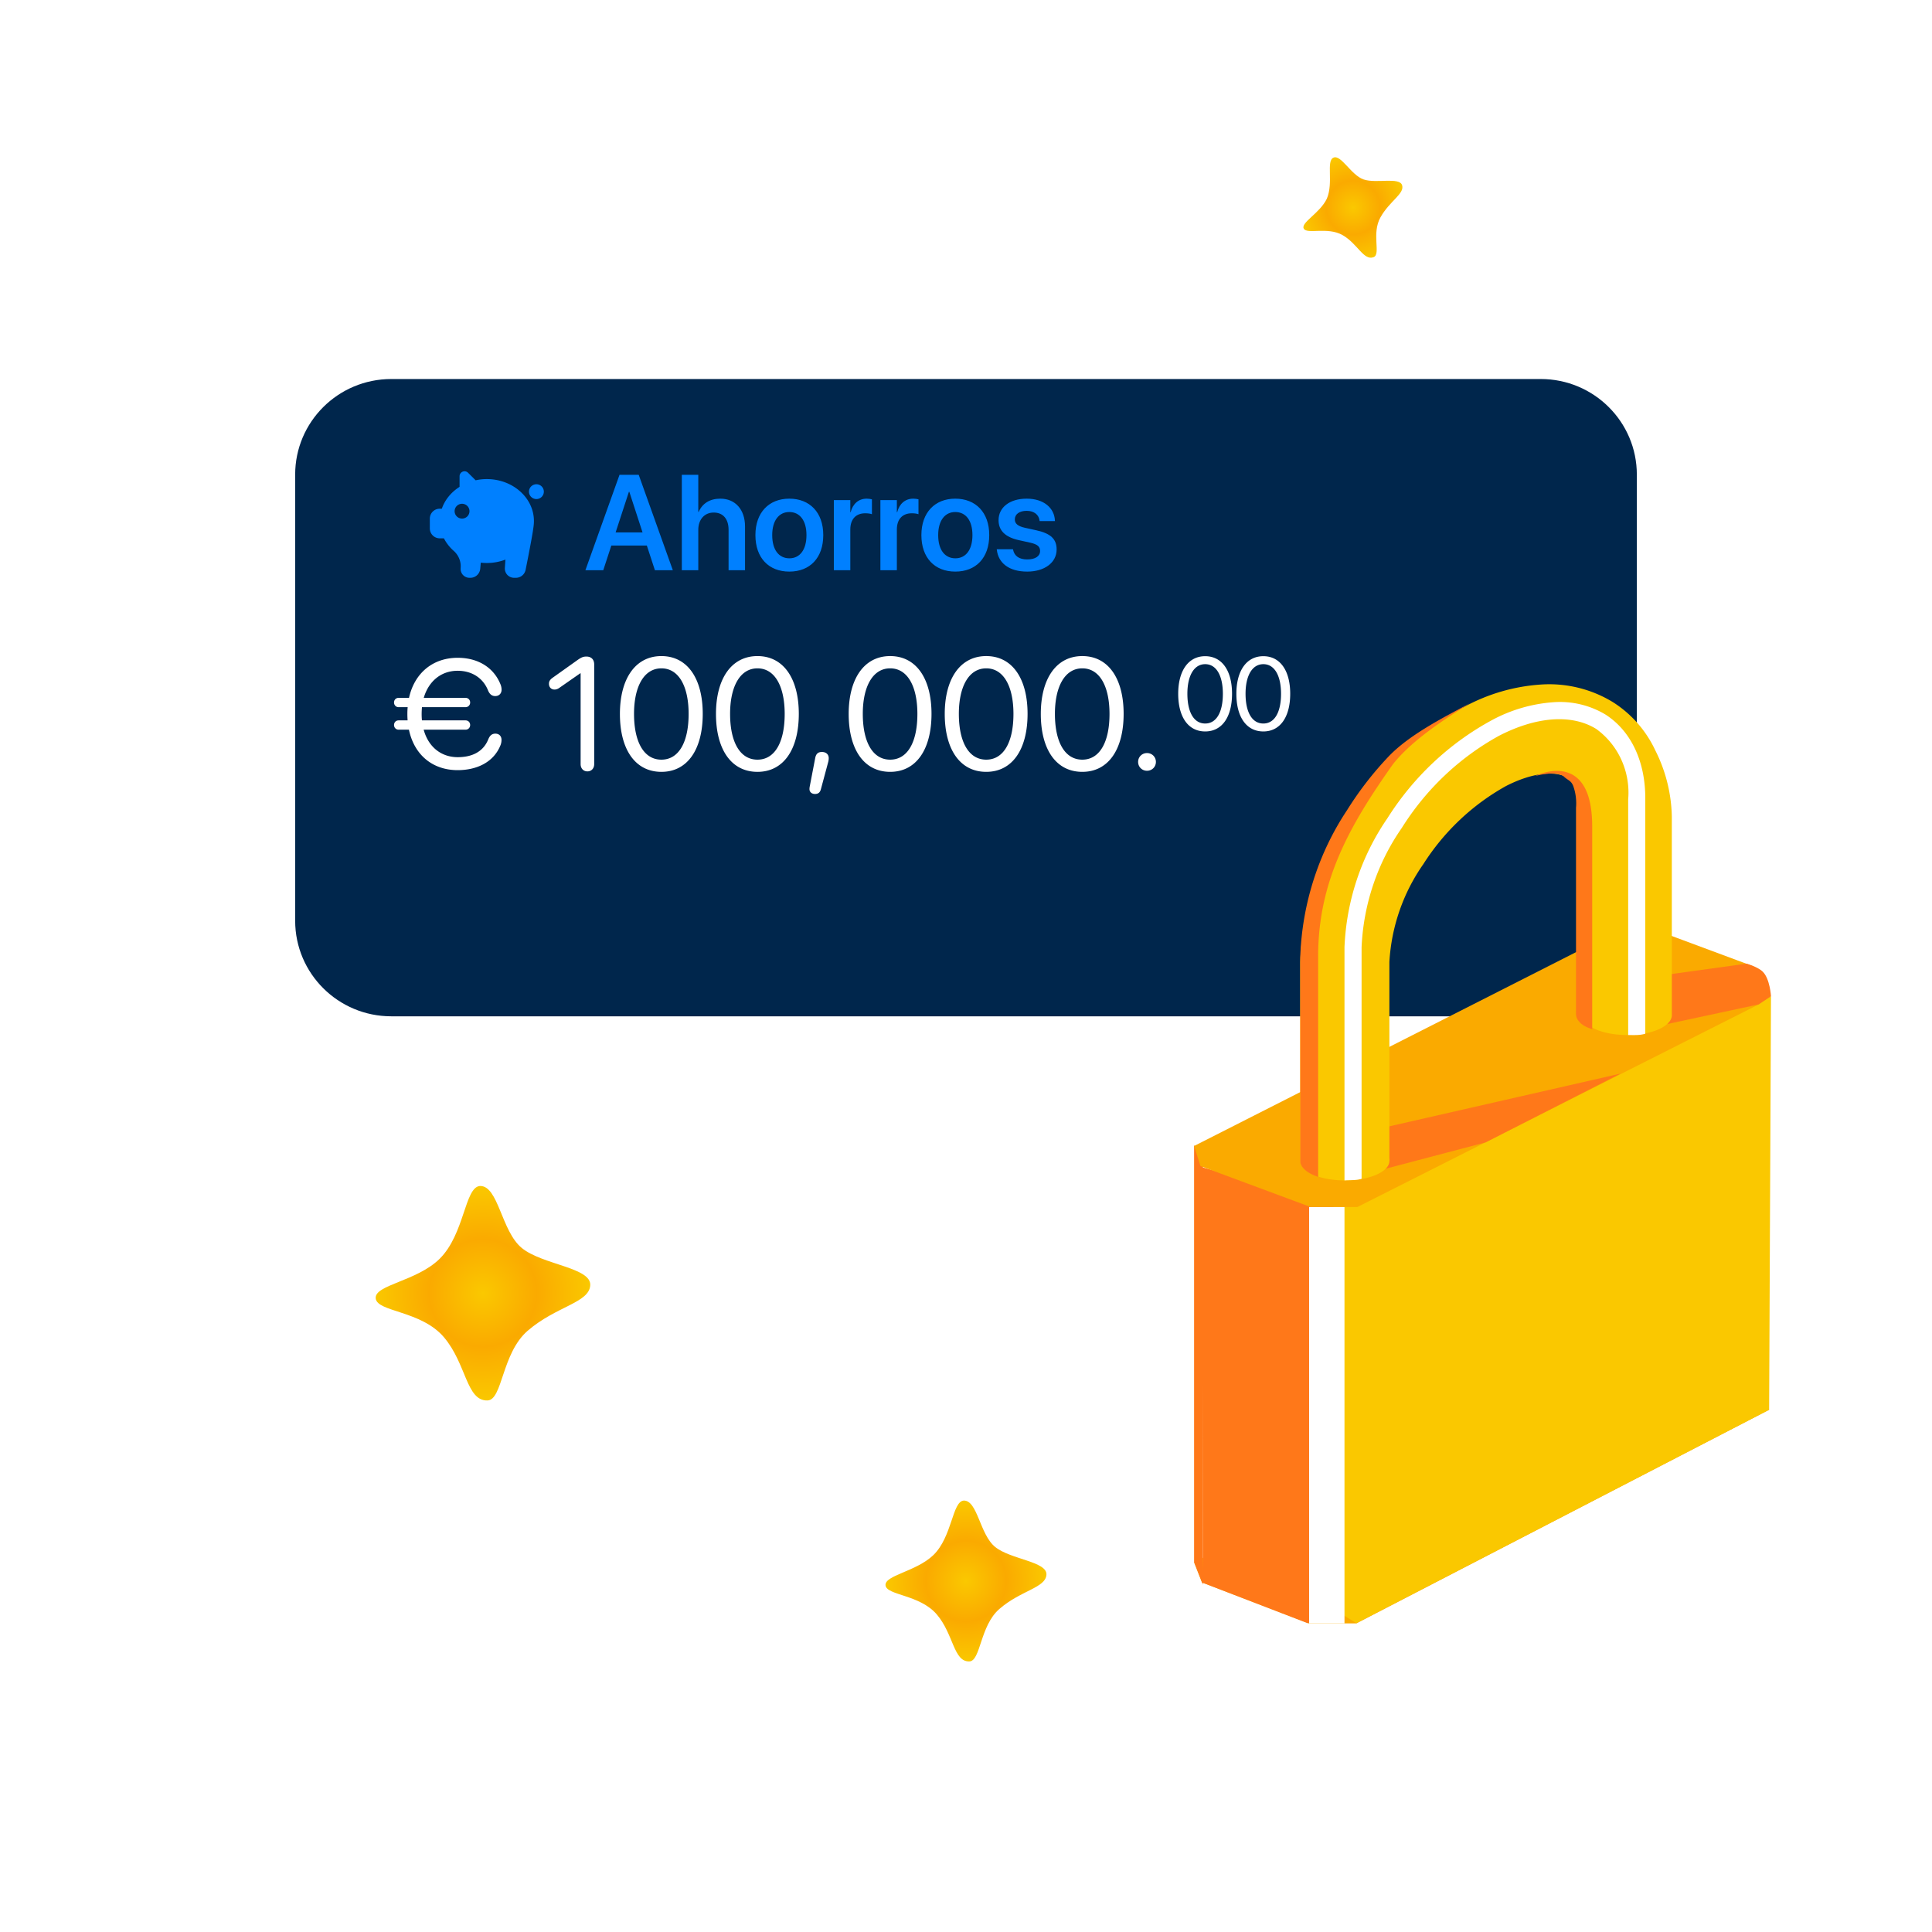
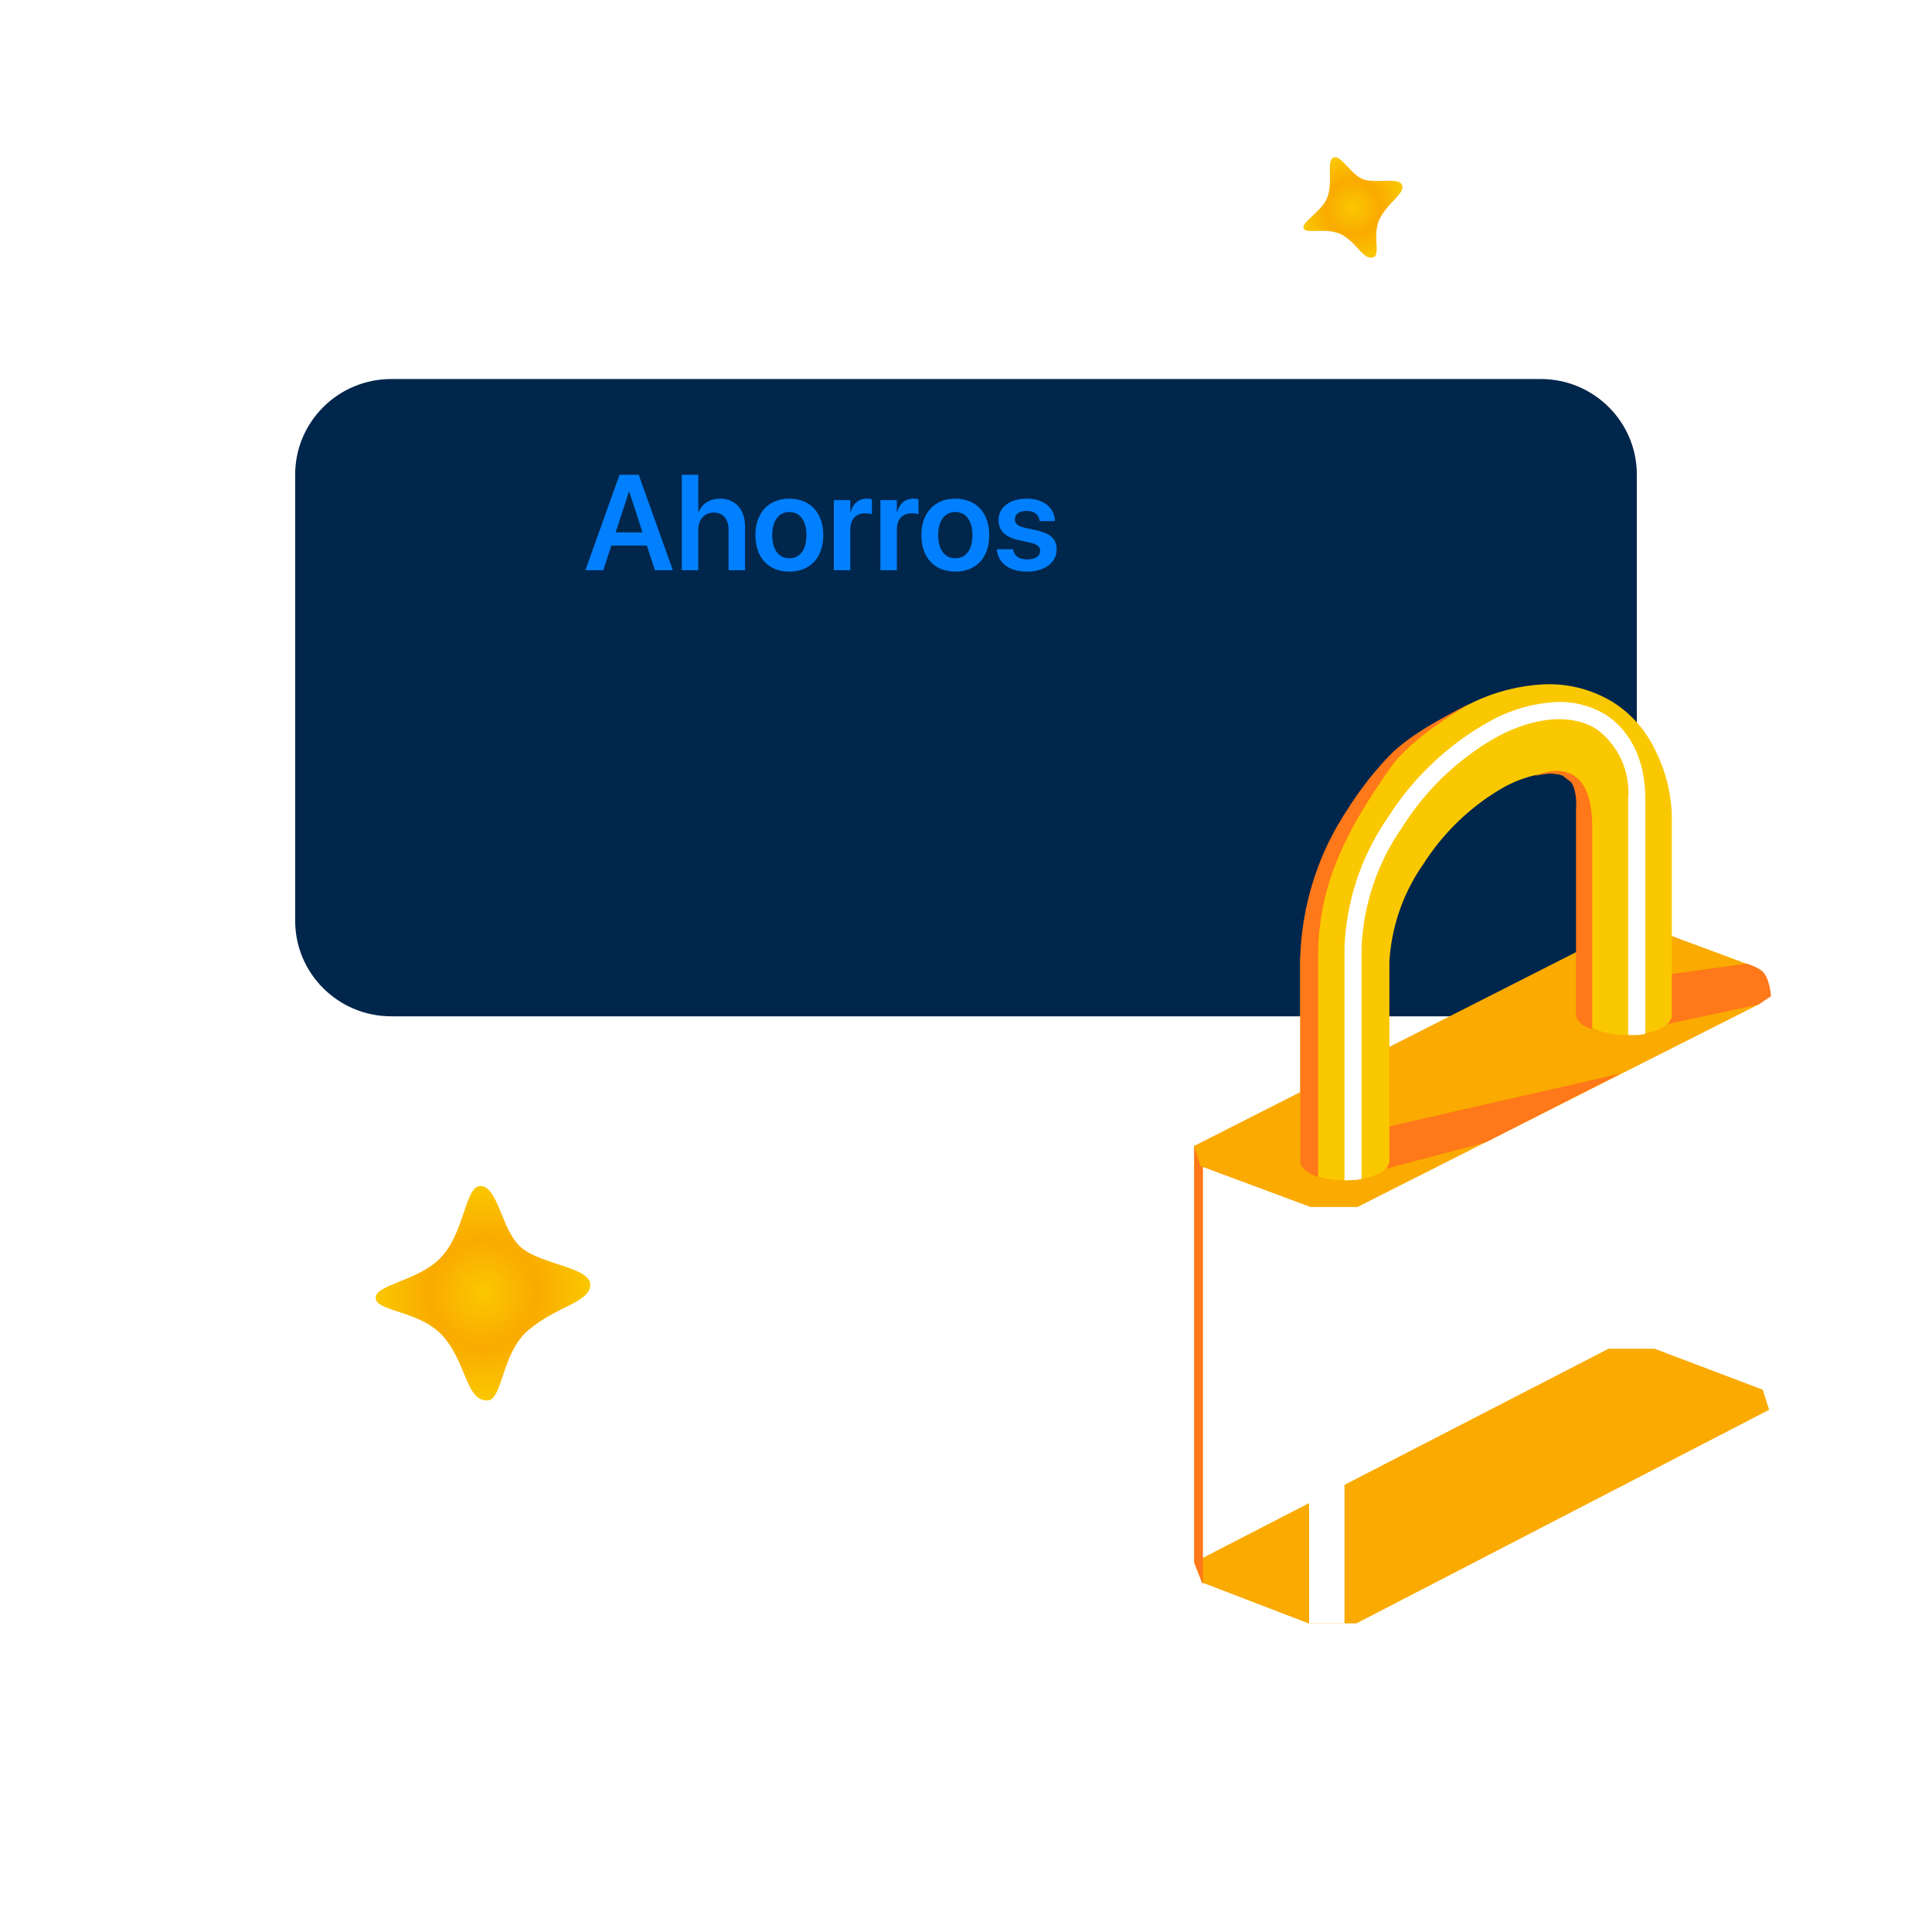
<svg xmlns="http://www.w3.org/2000/svg" width="576" height="576" fill="none">
  <g clip-path="url(#a)">
    <circle cx="288" cy="288" r="256" fill="#fff" fill-opacity=".1" />
-     <path fill="url(#b)" fill-rule="evenodd" d="M278.271 463.629c5.648-5.496 5.612-15.98 9.044-16.252 4.147-.105 4.754 10.067 9.366 13.818 4.611 3.751 15.55 4.331 15.3 8.278-.251 3.948-7.615 4.654-14.013 10.206-5.827 5.017-5.577 15.57-8.973 15.655-4.754.12-4.647-8.1-9.723-14.032-5.076-5.933-14.942-5.648-15.264-8.651-.322-3.004 9.08-4.058 14.263-9.022z" clip-rule="evenodd" />
    <path fill="url(#c)" fill-rule="evenodd" d="M395.575 59.244c2.059-4.804-.283-11.237 1.978-12.244 2.26-1.006 5.247 5.214 8.99 6.502 3.744 1.289 10.71-.804 11.48 1.73.77 2.535-3.712 4.653-6.455 9.565-2.743 4.911.194 10.992-2.039 11.867-2.965 1.163-4.781-4.038-9.287-6.585-4.506-2.548-10.669-.13-11.556-1.94-.887-1.81 4.81-4.564 6.889-8.895z" clip-rule="evenodd" />
    <g filter="url(#d)">
      <path fill="#00264C" d="M459.343 89H116.657C100.83 89 88 101.76 88 117.5v133c0 15.74 12.83 28.5 28.657 28.5h342.686C475.17 279 488 266.24 488 250.5v-133c0-15.74-12.83-28.5-28.657-28.5z" />
    </g>
-     <path fill="#0080FF" fill-rule="evenodd" d="M141.806 143.194a15.674 15.674 0 0 1 3.337-.356c7.754 0 14.04 5.599 14.04 12.506 0 .486-.031.965-.092 1.436-.108.946-.347 2.432-.717 4.459a570.578 570.578 0 0 1-1.672 8.655 2.952 2.952 0 0 1-2.899 2.369h-.531a2.754 2.754 0 0 1-2.755-2.935l.17-2.491a15.473 15.473 0 0 1-5.544 1.013c-.611 0-1.213-.035-1.804-.103l-.168 1.84a2.95 2.95 0 0 1-2.943 2.676h-.257a2.64 2.64 0 0 1-2.642-2.794l.018-.307c.121-2.185-.933-3.884-1.991-4.852a12.631 12.631 0 0 1-3.01-3.817h-1.242a2.95 2.95 0 0 1-2.956-2.942v-2.943a2.95 2.95 0 0 1 2.956-2.942h.617c.918-2.661 2.805-4.943 5.294-6.52v-3.17a1.48 1.48 0 0 1 2.523-1.04l2.268 2.258zm-4.052 11.414a2.212 2.212 0 0 0 2.217-2.207 2.211 2.211 0 0 0-2.217-2.206 2.211 2.211 0 0 0-2.216 2.206c0 1.219.992 2.207 2.216 2.207zm22.168-5.82a2.212 2.212 0 0 1-2.217-2.207c0-1.219.992-2.207 2.217-2.207 1.224 0 2.217.988 2.217 2.207a2.212 2.212 0 0 1-2.217 2.207z" clip-rule="evenodd" />
    <path fill="#0080FF" d="m174.532 170 10.173-28.448h5.717L200.595 170h-5.343l-2.405-7.353H182.26L179.855 170h-5.323zm12.972-23.381-3.962 12.104h8.023l-3.942-12.104h-.119zM203.276 170v-28.448h4.909v11.06h.118c1.084-2.504 3.312-3.943 6.447-3.943 4.494 0 7.373 3.273 7.373 8.32V170h-4.909v-12.045c0-3.214-1.617-5.146-4.436-5.146-2.78 0-4.593 2.11-4.593 5.146V170h-4.909zm32.055.414c-6.151 0-10.113-4.101-10.113-10.863v-.039c0-6.703 4.022-10.843 10.094-10.843 6.091 0 10.133 4.101 10.133 10.843v.039c0 6.782-3.982 10.863-10.114 10.863zm.02-3.963c3.095 0 5.086-2.523 5.086-6.9v-.039c0-4.357-2.01-6.861-5.125-6.861-3.056 0-5.087 2.524-5.087 6.861v.039c0 4.397 1.991 6.9 5.126 6.9zM248.599 170v-20.897h4.909v3.608h.099c.65-2.524 2.385-4.042 4.79-4.042.611 0 1.183.099 1.558.197v4.436c-.414-.158-1.164-.276-1.992-.276-2.779 0-4.455 1.755-4.455 4.85V170h-4.909zm13.879 0v-20.897h4.909v3.608h.098c.651-2.524 2.386-4.042 4.791-4.042.611 0 1.183.099 1.557.197v4.436c-.414-.158-1.163-.276-1.991-.276-2.779 0-4.455 1.755-4.455 4.85V170h-4.909zm22.336.414c-6.15 0-10.113-4.101-10.113-10.863v-.039c0-6.703 4.022-10.843 10.094-10.843 6.091 0 10.133 4.101 10.133 10.843v.039c0 6.782-3.982 10.863-10.114 10.863zm.02-3.963c3.095 0 5.086-2.523 5.086-6.9v-.039c0-4.357-2.01-6.861-5.125-6.861-3.056 0-5.087 2.524-5.087 6.861v.039c0 4.397 1.992 6.9 5.126 6.9zm21.41 3.963c-5.481 0-8.615-2.602-9.049-6.486l-.02-.177h4.83l.04.177c.374 1.794 1.735 2.859 4.219 2.859 2.385 0 3.824-.966 3.824-2.504v-.02c0-1.262-.729-1.971-2.898-2.464l-3.47-.769c-4.002-.887-6.012-2.839-6.012-5.934v-.02c0-3.824 3.331-6.407 8.378-6.407 5.205 0 8.241 2.859 8.418 6.466l.02.217h-4.574l-.02-.157c-.216-1.676-1.557-2.898-3.844-2.898-2.168 0-3.529 1.005-3.529 2.543v.019c0 1.203.809 1.992 2.977 2.484l3.49.769c4.317.966 5.993 2.662 5.993 5.698v.019c0 3.943-3.647 6.585-8.773 6.585z" />
-     <path fill="#fff" d="M118.825 217.548c-.767 0-1.348-.626-1.348-1.389 0-.811.581-1.389 1.348-1.389h2.697a26.334 26.334 0 0 1-.069-1.922c0-.694.023-1.365.092-2.014h-2.72c-.767 0-1.348-.624-1.348-1.388 0-.811.581-1.389 1.348-1.389h3.116c1.627-7.385 7.092-11.945 14.509-11.945 6.231 0 10.812 3.033 12.765 7.917.232.555.325 1.134.325 1.597 0 1.134-.767 1.898-1.883 1.898-1 0-1.697-.555-2.163-1.713-1.557-3.842-4.999-5.833-9.044-5.833-4.883 0-8.65 3.056-10.115 8.079h12.463c.791 0 1.372.578 1.372 1.389 0 .764-.581 1.388-1.372 1.388h-12.997a27.64 27.64 0 0 0-.093 2.014c0 .672.023 1.297.093 1.922h12.997c.791 0 1.372.578 1.372 1.389 0 .763-.581 1.389-1.372 1.389h-12.486c1.395 5.115 5.185 8.194 10.161 8.194 4.046 0 7.533-1.458 9.091-5.301.465-1.157 1.116-1.713 2.116-1.713 1.116 0 1.837.718 1.837 1.852a4.2 4.2 0 0 1-.302 1.597c-2.07 5.162-7.185 7.431-12.765 7.431-7.511 0-12.951-4.561-14.532-12.06h-3.093zm56.304 12.43c-1.186 0-2.023-.88-2.023-2.153v-27.106h-.093l-6.278 4.375c-.465.324-.907.486-1.418.486-.977 0-1.651-.694-1.651-1.713 0-.741.279-1.227 1.162-1.852l7.185-5.116c1.302-.926 1.86-1.157 2.814-1.157 1.441 0 2.325.879 2.325 2.338v29.745c0 1.273-.837 2.153-2.023 2.153zm22.06.139c-7.836 0-12.37-6.713-12.37-17.269 0-10.463 4.581-17.245 12.37-17.245 7.789 0 12.323 6.736 12.323 17.222 0 10.556-4.51 17.292-12.323 17.292zm0-3.634c5.232 0 8.115-5.301 8.115-13.635 0-8.217-2.93-13.588-8.115-13.588-5.185 0-8.161 5.417-8.161 13.565 0 8.334 2.906 13.658 8.161 13.658zm28.64 3.634c-7.836 0-12.37-6.713-12.37-17.269 0-10.463 4.581-17.245 12.37-17.245 7.789 0 12.324 6.736 12.324 17.222 0 10.556-4.511 17.292-12.324 17.292zm0-3.634c5.232 0 8.115-5.301 8.115-13.635 0-8.217-2.93-13.588-8.115-13.588-5.185 0-8.161 5.417-8.161 13.565 0 8.334 2.906 13.658 8.161 13.658zm19.224-2.292c1.185 0 2.023.695 2.023 1.829 0 .416-.047.763-.186 1.273l-2.14 7.963c-.255.995-.79 1.458-1.767 1.458-.93 0-1.65-.532-1.65-1.458 0-.347.046-.579.069-.718l1.651-8.588c.256-1.273.907-1.759 2-1.759zm20.339 5.926c-7.835 0-12.369-6.713-12.369-17.269 0-10.463 4.58-17.245 12.369-17.245 7.79 0 12.324 6.736 12.324 17.222 0 10.556-4.511 17.292-12.324 17.292zm0-3.634c5.232 0 8.115-5.301 8.115-13.635 0-8.217-2.93-13.588-8.115-13.588-5.185 0-8.161 5.417-8.161 13.565 0 8.334 2.906 13.658 8.161 13.658zm28.641 3.634c-7.836 0-12.37-6.713-12.37-17.269 0-10.463 4.58-17.245 12.37-17.245 7.789 0 12.323 6.736 12.323 17.222 0 10.556-4.511 17.292-12.323 17.292zm0-3.634c5.231 0 8.114-5.301 8.114-13.635 0-8.217-2.929-13.588-8.114-13.588-5.186 0-8.162 5.417-8.162 13.565 0 8.334 2.907 13.658 8.162 13.658zm28.64 3.634c-7.836 0-12.37-6.713-12.37-17.269 0-10.463 4.58-17.245 12.37-17.245 7.79 0 12.323 6.736 12.323 17.222 0 10.556-4.51 17.292-12.323 17.292zm0-3.634c5.232 0 8.113-5.301 8.113-13.635 0-8.217-2.928-13.588-8.113-13.588s-8.162 5.417-8.162 13.565c0 8.334 2.907 13.658 8.162 13.658zm19.292 3.31c-1.488 0-2.65-1.158-2.65-2.639 0-1.482 1.162-2.639 2.65-2.639s2.652 1.157 2.652 2.639c0 1.481-1.164 2.639-2.652 2.639zm17.341-11.722c-5.093 0-8.04-4.364-8.04-11.225 0-6.801 2.978-11.209 8.04-11.209 5.064 0 8.01 4.378 8.01 11.194 0 6.861-2.931 11.24-8.01 11.24zm0-2.363c3.4 0 5.276-3.445 5.276-8.862 0-5.341-1.904-8.832-5.276-8.832-3.369 0-5.305 3.521-5.305 8.817 0 5.417 1.891 8.877 5.305 8.877zm17.343 2.363c-5.093 0-8.041-4.364-8.041-11.225 0-6.801 2.979-11.209 8.041-11.209s8.009 4.378 8.009 11.194c0 6.861-2.93 11.24-8.009 11.24zm0-2.363c3.4 0 5.274-3.445 5.274-8.862 0-5.341-1.903-8.832-5.274-8.832-3.369 0-5.305 3.521-5.305 8.817 0 5.417 1.888 8.877 5.305 8.877z" />
    <g filter="url(#e)">
      <path fill="#FAAA00" d="m356 441.802 2.335 5.978 31.82 12.219h14.231l123.059-63.69-1.917-5.991-32.238-12.206h-13.733L356 441.802z" />
-       <path fill="#FAC800" d="m527.443 396.301.552-123.287-153.534 56.569 11.006 118.698 18.917 11.637 123.059-63.617z" />
-       <path fill="#FF7819" d="m358.639 441.013-.303-117.024 39.222 10.833.645 122.19-8.358 2.907-31.509-12.137.303-6.769z" />
      <path fill="#fff" d="M400.843 335.849V460h-10.55V335.849h10.55z" />
      <path fill="#FF7819" d="M358.638 448.444V323.332L356 317.359v124.354l2.638 6.731z" />
      <path fill="#FAAA00" d="m356 317.662 1.905 5.988 32.828 12.199h13.966l119.663-60.408 3.083-4.046-3.083-4.17-1.678-3.149-27.206-10.114h-13.966L356 317.662z" />
      <path fill="#FF7819" d="m405.598 326.414 37.307-9.82 40.253-20.521-77.043 17.577-.517 12.764zm84.835-43.69 33.933-7.282 3.636-2.427s-.308-5.162-2.424-7.282c-1.497-1.499-4.848-2.427-4.848-2.427l-35.144 4.854 4.847 14.564z" />
      <path fill="#FAC800" d="M493.516 199.732c-2.79-5.973-7.221-10.997-12.757-14.464a36.4 36.4 0 0 0-21.35-5.182 55.277 55.277 0 0 0-22.723 6.579c-14.043 7.603-25.949 18.722-34.594 32.307-8.873 12.906-13.888 28.148-14.44 43.888v59.252c0 3.199 5.891 5.813 13.289 5.813 7.397 0 13.288-2.614 13.288-5.813a2.344 2.344 0 0 0 0-.766v-58.577c.608-10.475 4.108-20.564 10.099-29.108 6.178-9.726 14.643-17.733 24.628-23.295 7.53-3.875 14.617-4.821 18.47-2.433a13.515 13.515 0 0 1 3.579 5.2 13.729 13.729 0 0 1 .851 6.29v58.576a2.143 2.143 0 0 0 0 .766c0 3.2 5.891 5.813 13.288 5.813s13.023-2.568 13.288-5.723v-59.342a45.674 45.674 0 0 0-4.916-19.781z" />
      <path fill="#FF7819" d="M438.319 185.631c-7.907 4.25-18.304 9.463-24.537 16.124a100.23 100.23 0 0 0-12.211 15.84c-8.559 12.87-13.393 28.08-13.919 43.787v60.767c0 1.98 2.221 3.69 5.337 4.725v-65.807c0-22.501 9.496-39.14 22.305-57.231 5.621-7.132 15.452-13.486 23.025-18.205zm19.388 21.707c2.417-.589 6.146-1.286 8.353 0 1.378 1.414 2.395 1.25 3.066 3.238.671 1.989.925 4.134.741 6.259v60.722a4.628 4.628 0 0 0 0 .763c0 1.928 1.891 3.677 4.825 4.484v-60.722c-.154-23.184-16.985-14.744-16.985-14.744z" />
      <path fill="#fff" d="M478.62 189.013a26.369 26.369 0 0 0-15.475-3.657 45.405 45.405 0 0 0-18.607 5.485c-12.555 6.865-23.191 16.886-30.906 29.117-7.783 11.295-12.223 24.639-12.792 38.442v69.524c1.728-.134 3.437.03 5.099-.474V258.4c.564-12.786 4.726-25.134 11.987-35.562 7.2-11.498 17.142-20.936 28.893-27.426 11.271-5.851 21.872-6.582 29.118-2.057a23.156 23.156 0 0 1 7.47 9.202 23.717 23.717 0 0 1 2.012 11.779v70.249c2.036 0 3.437.109 5.099-.395v-69.9c.089-11.427-4.384-20.478-11.898-25.277z" />
    </g>
    <g filter="url(#f)">
      <path fill="url(#g)" fill-rule="evenodd" d="M131.029 351.336c7.53-7.405 7.483-21.389 12.059-21.752 5.529-.14 6.339 13.476 12.487 18.497 6.149 5.021 20.687 5.8 20.401 11.083-.286 5.282-10.153 6.227-18.685 13.608-7.769 6.765-7.435 20.641-11.963 20.755-6.34.16-6.197-10.842-12.965-18.834-6.768-7.991-19.923-7.511-20.352-11.581-.429-4.07 12.106-5.033 19.018-11.776z" clip-rule="evenodd" />
    </g>
  </g>
  <defs>
    <radialGradient id="b" cx="0" cy="0" r="1" gradientTransform="matrix(23.992 -.604 .603 23.985 287.992 471.36)" gradientUnits="userSpaceOnUse">
      <stop stop-color="#FAC800" />
      <stop offset=".5" stop-color="#FAAA00" />
      <stop offset="1" stop-color="#FAC800" />
    </radialGradient>
    <radialGradient id="c" cx="0" cy="0" r="1" gradientTransform="matrix(14.895 -5.843 5.841 14.89 403.425 61.878)" gradientUnits="userSpaceOnUse">
      <stop stop-color="#FAC800" />
      <stop offset=".5" stop-color="#FAAA00" />
      <stop offset="1" stop-color="#FAC800" />
    </radialGradient>
    <radialGradient id="g" cx="0" cy="0" r="1" gradientTransform="rotate(-1.441 14446.012 -5543.605) scale(32 31.99)" gradientUnits="userSpaceOnUse">
      <stop stop-color="#FAC800" />
      <stop offset=".5" stop-color="#FAAA00" />
      <stop offset="1" stop-color="#FAC800" />
    </radialGradient>
    <filter id="d" width="448" height="238" x="64" y="89" color-interpolation-filters="sRGB" filterUnits="userSpaceOnUse">
      <feFlood flood-opacity="0" result="BackgroundImageFix" />
      <feColorMatrix in="SourceAlpha" result="hardAlpha" values="0 0 0 0 0 0 0 0 0 0 0 0 0 0 0 0 0 0 127 0" />
      <feOffset dy="24" />
      <feGaussianBlur stdDeviation="12" />
      <feComposite in2="hardAlpha" operator="out" />
      <feColorMatrix values="0 0 0 0 0 0 0 0 0 0 0 0 0 0 0 0 0 0 0.15 0" />
      <feBlend in2="BackgroundImageFix" result="effect1_dropShadow_4944_189701" />
      <feBlend in="SourceGraphic" in2="effect1_dropShadow_4944_189701" result="shape" />
    </filter>
    <filter id="e" width="220" height="328" x="332" y="180" color-interpolation-filters="sRGB" filterUnits="userSpaceOnUse">
      <feFlood flood-opacity="0" result="BackgroundImageFix" />
      <feColorMatrix in="SourceAlpha" result="hardAlpha" values="0 0 0 0 0 0 0 0 0 0 0 0 0 0 0 0 0 0 127 0" />
      <feOffset dy="24" />
      <feGaussianBlur stdDeviation="12" />
      <feComposite in2="hardAlpha" operator="out" />
      <feColorMatrix values="0 0 0 0 0 0 0 0 0 0 0 0 0 0 0 0 0 0 0.15 0" />
      <feBlend in2="BackgroundImageFix" result="effect1_dropShadow_4944_189701" />
      <feBlend in="SourceGraphic" in2="effect1_dropShadow_4944_189701" result="shape" />
    </filter>
    <filter id="f" width="111.98" height="111.946" x="88" y="329.582" color-interpolation-filters="sRGB" filterUnits="userSpaceOnUse">
      <feFlood flood-opacity="0" result="BackgroundImageFix" />
      <feColorMatrix in="SourceAlpha" result="hardAlpha" values="0 0 0 0 0 0 0 0 0 0 0 0 0 0 0 0 0 0 127 0" />
      <feOffset dy="24" />
      <feGaussianBlur stdDeviation="12" />
      <feComposite in2="hardAlpha" operator="out" />
      <feColorMatrix values="0 0 0 0 0 0 0 0 0 0 0 0 0 0 0 0 0 0 0.15 0" />
      <feBlend in2="BackgroundImageFix" result="effect1_dropShadow_4944_189701" />
      <feBlend in="SourceGraphic" in2="effect1_dropShadow_4944_189701" result="shape" />
    </filter>
    <clipPath id="a">
      <path fill="#fff" d="M32 32h512v512H32z" />
    </clipPath>
  </defs>
</svg>